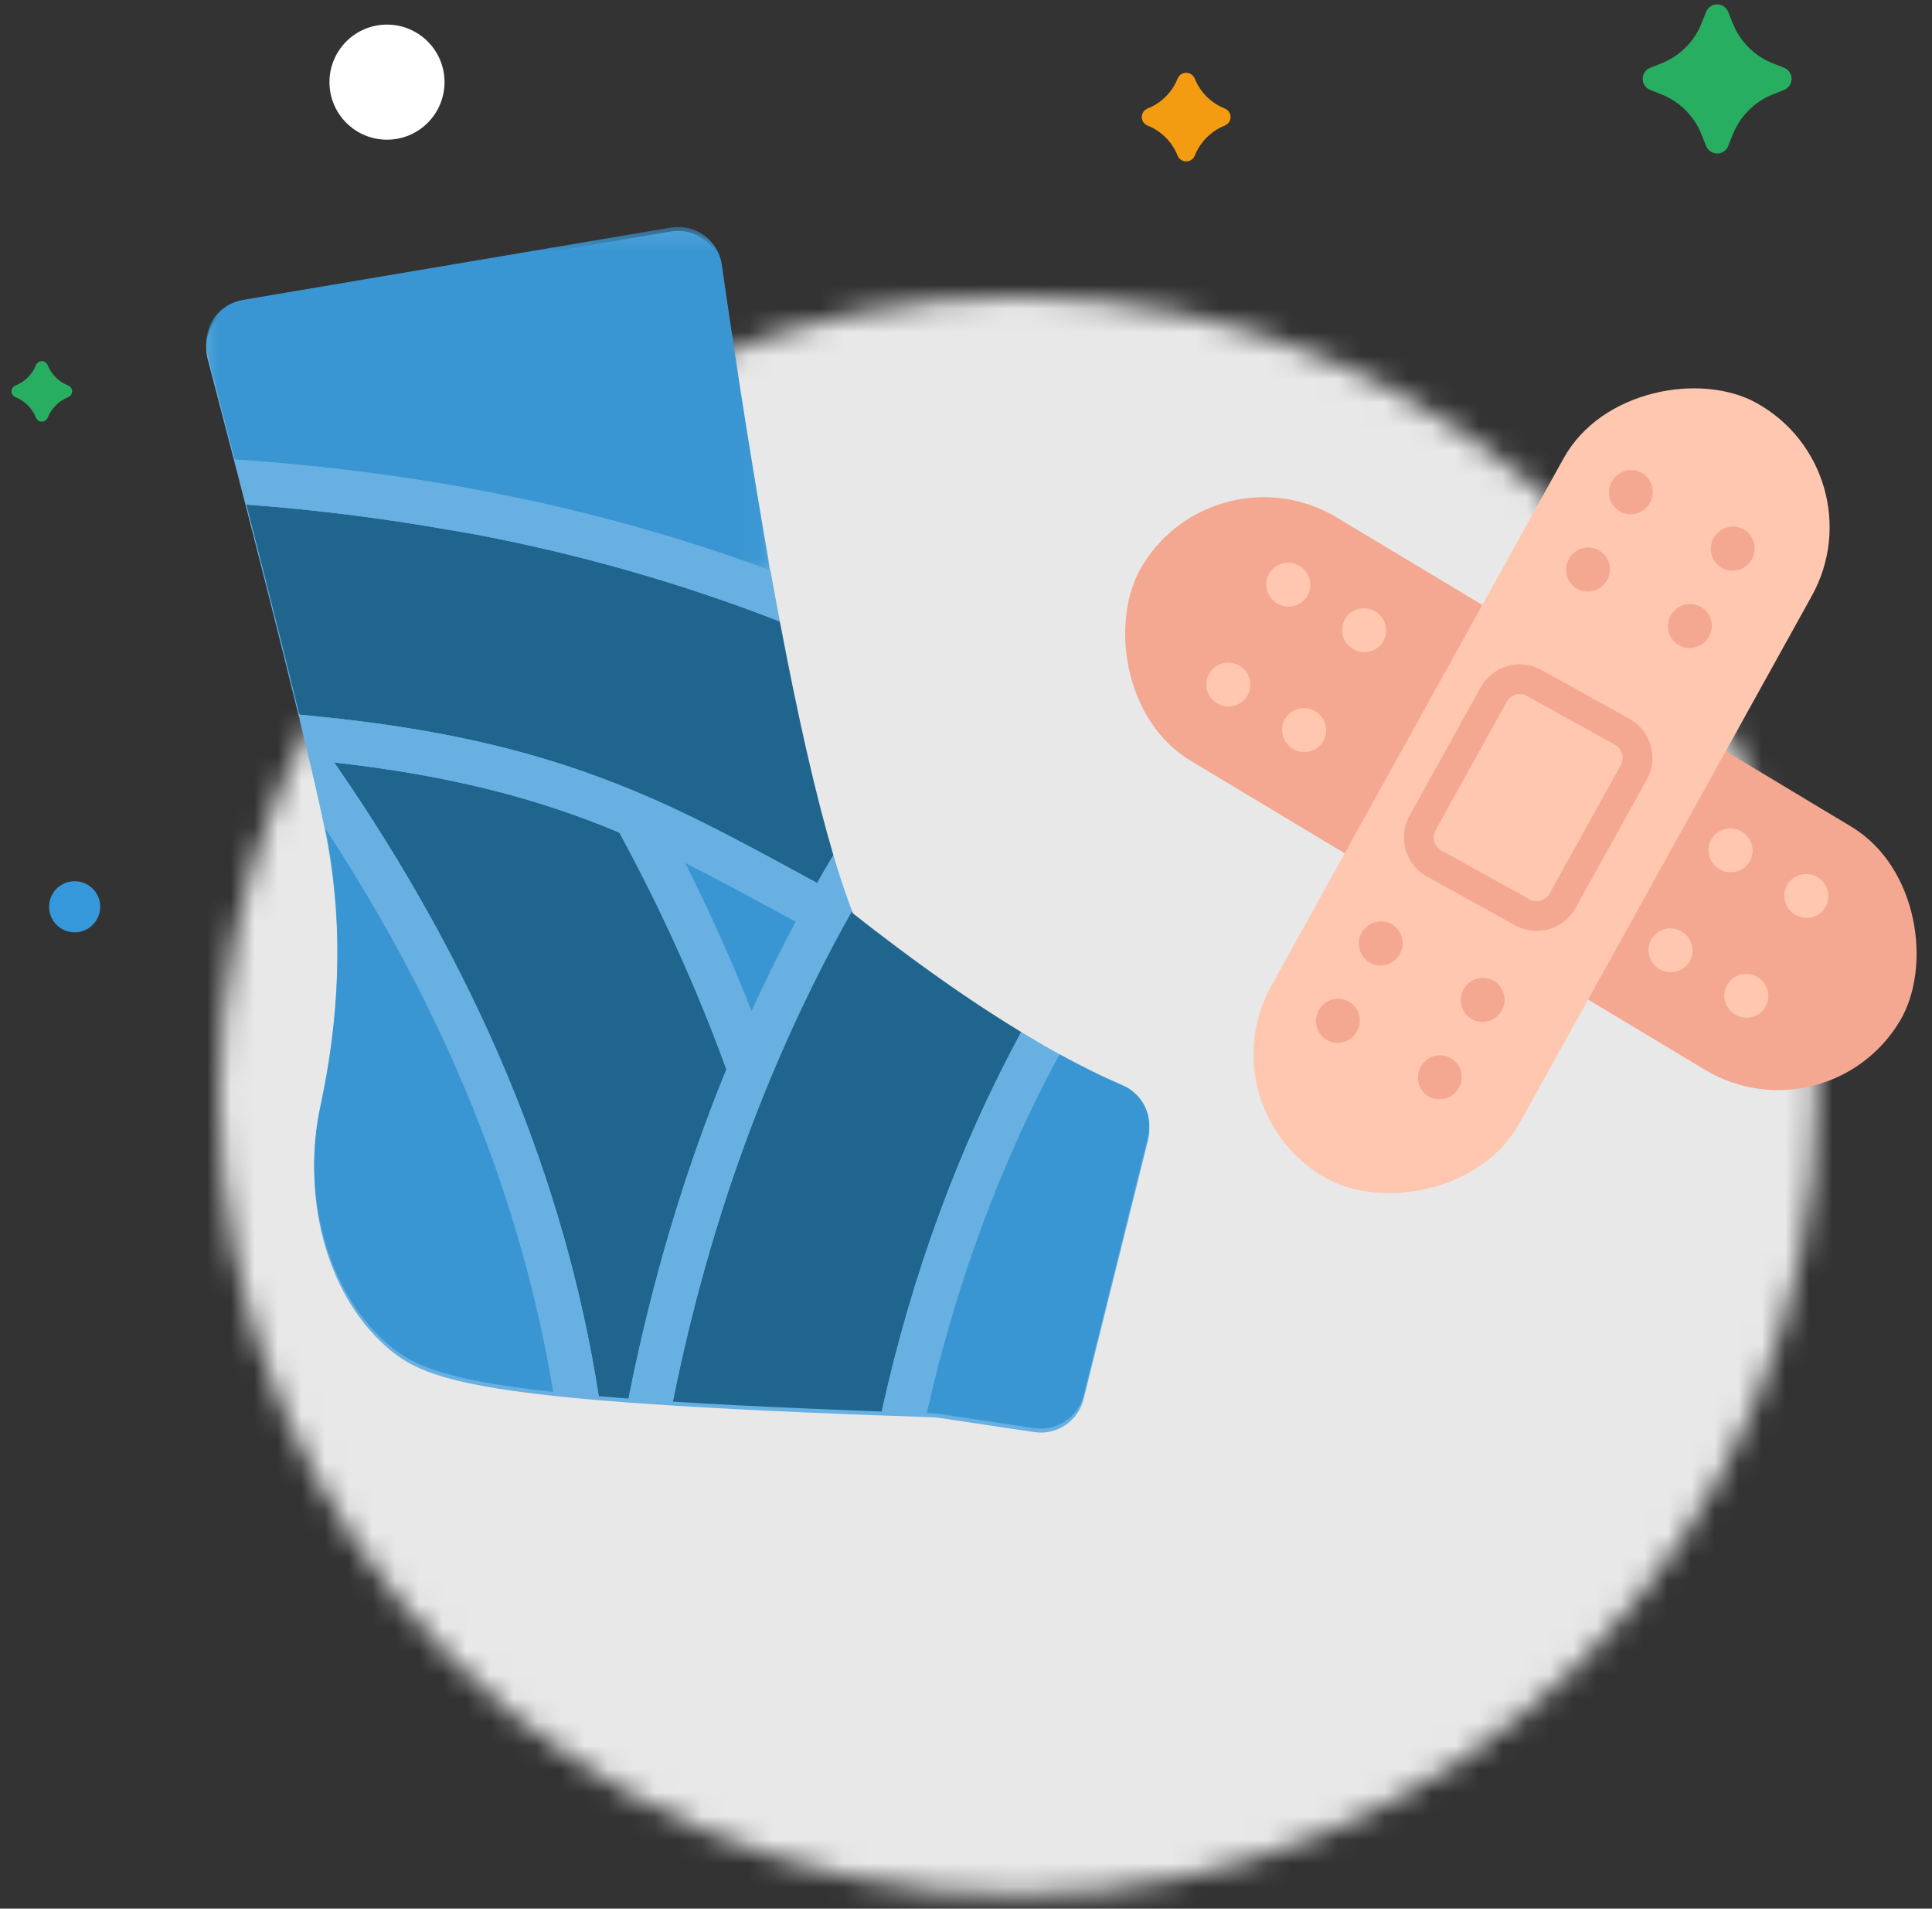
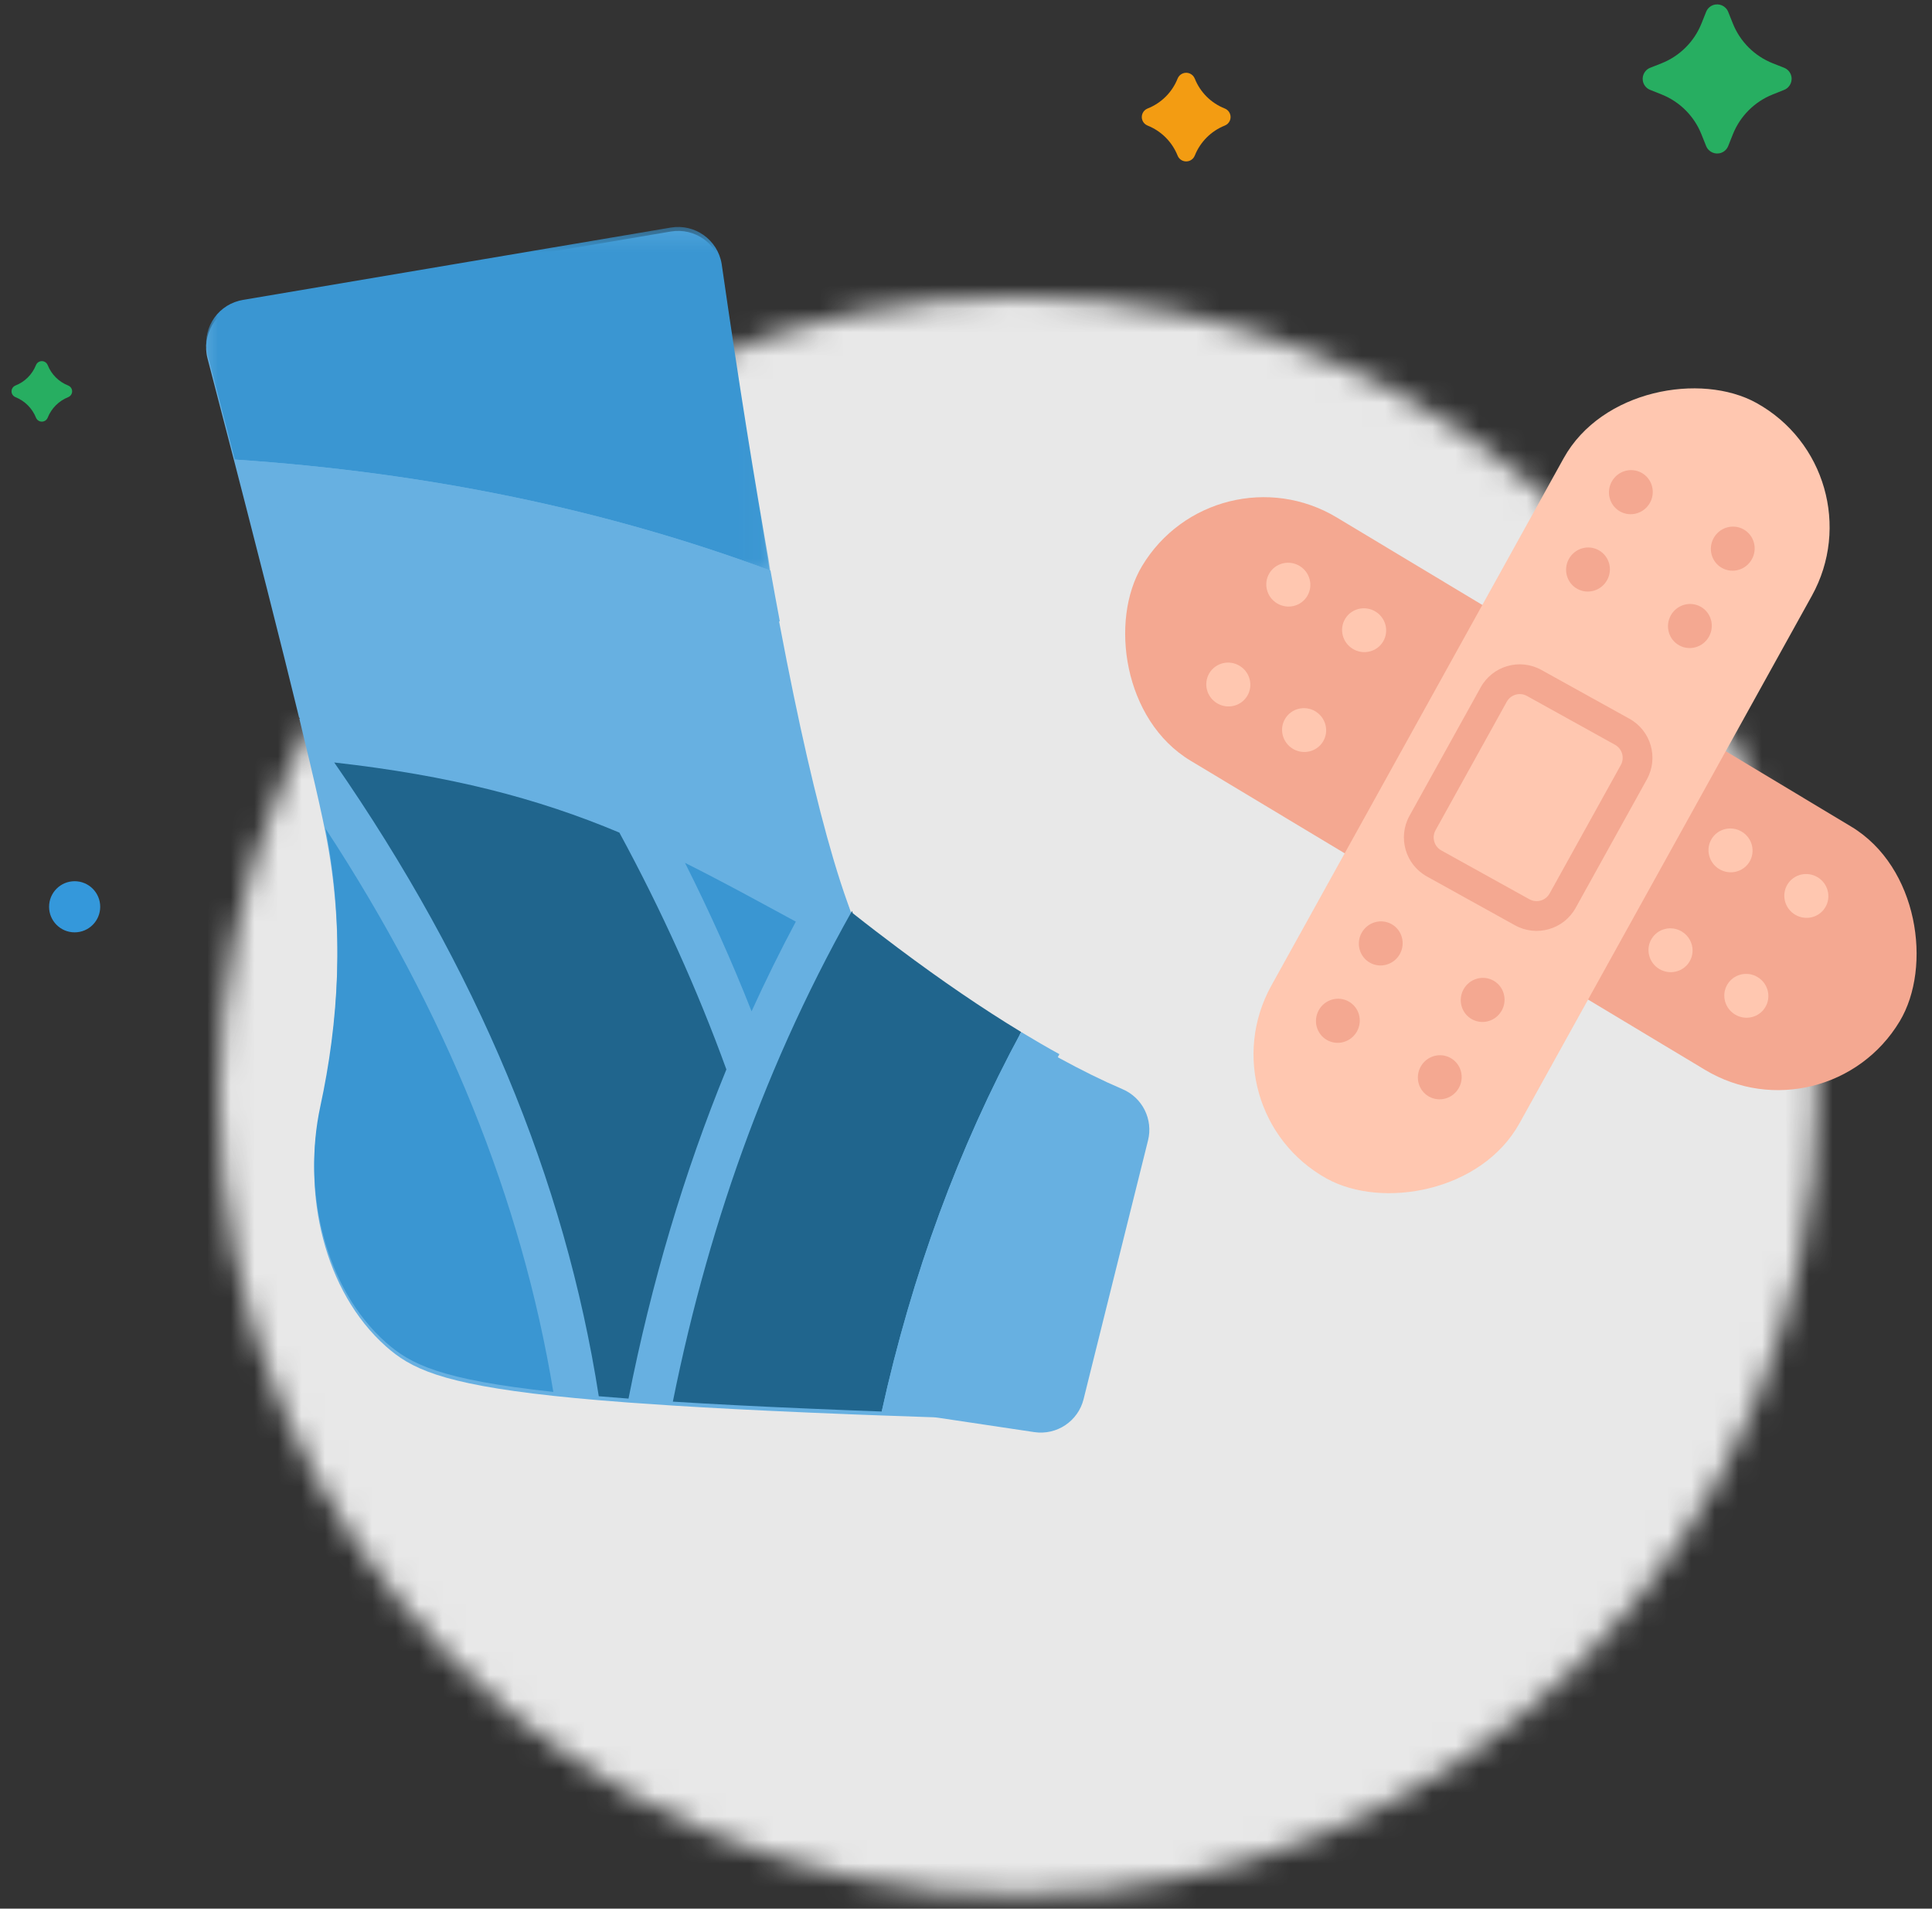
<svg xmlns="http://www.w3.org/2000/svg" xmlns:xlink="http://www.w3.org/1999/xlink" width="82px" height="81px" viewBox="0 0 82 81" version="1.1">
  <rect x="0" y="0" width="82" height="81" fill="#333333" stroke="none" />
  <title>92DA38B6-95CB-45D4-8C21-60625184F4B9</title>
  <desc>Created with sketchtool.</desc>
  <defs>
    <circle id="path-1" cx="33.912" cy="33.912" r="33.912" />
    <polygon id="path-3" points="0 0.434 23.954 0.434 23.954 15.015 0 15.015" />
  </defs>
  <g id="Lot4" stroke="none" stroke-width="1" fill="none" fill-rule="evenodd">
    <g id="Minisite-hp-catalog-product" transform="translate(-37, -4724)">
      <g id="03-CAT" transform="translate(35, 656)">
        <g id="MAT.-MED" transform="translate(0, 4065)">
          <g id="Subtitle">
            <g id="illustration/category/medical">
              <g id="Group-4" transform="translate(2.419, 2.688)">
                <g id="Group-3" transform="translate(8.866, 12.9)">
                  <mask id="mask-2" fill="white">
                    <use xlink:href="#path-1" />
                  </mask>
                  <g id="Oval" opacity="0.4" fill-rule="nonzero" />
                  <g id="color/LightOverlay40" mask="url(#mask-2)" fill="#E8E8E8" fill-rule="nonzero">
                    <g transform="translate(-1.075, -1.075)" id="Rectangle">
                      <rect x="0" y="0" width="69.875" height="69.875" />
                    </g>
                  </g>
                </g>
                <g id="decoration" fill-rule="nonzero">
                  <path d="M49.562,3.647 L49.561,3.65 C49.33,4.23 48.869,4.688 48.288,4.917 L48.288,4.917 C48.089,4.996 47.99,5.222 48.069,5.422 C48.108,5.521 48.187,5.6 48.286,5.64 L48.288,5.641 C48.869,5.873 49.33,6.334 49.562,6.916 L49.562,6.917 C49.643,7.118 49.871,7.215 50.072,7.135 C50.172,7.095 50.251,7.016 50.29,6.917 L50.291,6.916 C50.523,6.334 50.983,5.873 51.565,5.641 L51.567,5.64 C51.766,5.56 51.863,5.334 51.783,5.134 C51.743,5.035 51.664,4.956 51.565,4.917 L51.565,4.917 C50.984,4.688 50.523,4.23 50.292,3.65 L50.29,3.647 C50.21,3.446 49.982,3.348 49.781,3.428 C49.681,3.468 49.602,3.547 49.562,3.647 Z" id="Path-6" fill="#F39C12" />
                  <path d="M1.108,15.806 L1.107,15.808 C0.949,16.204 0.634,16.517 0.238,16.673 L0.238,16.673 C0.102,16.727 0.035,16.881 0.088,17.017 C0.115,17.085 0.169,17.139 0.237,17.166 L0.238,17.167 C0.635,17.326 0.949,17.64 1.108,18.037 L1.108,18.038 C1.163,18.175 1.319,18.242 1.456,18.187 C1.524,18.16 1.578,18.106 1.605,18.038 L1.605,18.037 C1.764,17.64 2.078,17.326 2.475,17.167 L2.476,17.166 C2.612,17.112 2.679,16.957 2.624,16.821 C2.597,16.754 2.543,16.7 2.475,16.673 L2.475,16.673 C2.078,16.517 1.764,16.204 1.606,15.808 L1.605,15.806 C1.55,15.669 1.394,15.602 1.257,15.657 C1.189,15.684 1.135,15.738 1.108,15.806 Z" id="Path-6" fill="#27AE61" />
-                   <circle id="Oval-7" fill="#FFFFFF" cx="16.006" cy="3.798" r="2.442" />
                  <circle id="Oval-7" fill="#3498DB" cx="2.749" cy="38.795" r="1.085" />
                  <path d="M71.994,0.816 L71.798,1.306 C71.489,2.081 70.873,2.694 70.097,3 L69.621,3.188 C69.361,3.29 69.234,3.583 69.336,3.842 C69.387,3.972 69.489,4.074 69.618,4.126 L70.108,4.322 C70.878,4.63 71.487,5.24 71.794,6.01 L71.994,6.509 C72.097,6.768 72.391,6.894 72.65,6.791 C72.778,6.74 72.88,6.638 72.931,6.509 L73.13,6.01 C73.438,5.24 74.047,4.63 74.817,4.322 L75.307,4.126 C75.565,4.022 75.691,3.728 75.587,3.469 C75.536,3.341 75.433,3.239 75.304,3.188 L74.828,3 C74.052,2.694 73.436,2.081 73.127,1.306 L72.931,0.816 C72.828,0.557 72.534,0.431 72.275,0.534 C72.147,0.585 72.045,0.687 71.994,0.816 Z" id="Path-6" fill="#27AE61" />
                </g>
                <g id="Group" transform="translate(48.641, 39.775)" />
                <g id="anlke-strap2" transform="translate(8.329, 9.406)">
                  <path d="M38.896,37.13 C38.046,36.766 37.15,36.323 36.216,35.812 C35.69,35.524 35.147,35.207 34.595,34.873 C32.971,33.888 31.233,32.704 29.377,31.314 C28.746,30.841 28.106,30.353 27.449,29.834 C27.437,29.803 27.424,29.766 27.413,29.735 C27.353,29.581 27.294,29.414 27.235,29.249 C27.033,28.688 26.829,28.058 26.623,27.363 C25.895,24.902 25.137,21.601 24.352,17.453 C24.22,16.755 24.087,16.031 23.954,15.286 C23.285,11.555 22.596,7.239 21.887,2.312 C21.885,2.296 21.883,2.281 21.88,2.266 C21.708,1.246 20.742,0.56 19.721,0.732 L1.561,3.802 C1.507,3.812 1.453,3.823 1.4,3.837 C0.399,4.098 -0.2,5.121 0.061,6.122 C0.473,7.697 0.857,9.175 1.219,10.576 C1.389,11.233 1.553,11.87 1.712,12.488 C2.331,14.896 2.87,17.016 3.326,18.846 C3.501,19.548 3.664,20.209 3.815,20.826 C3.859,21.003 3.902,21.179 3.944,21.35 C3.958,21.368 3.971,21.387 3.986,21.407 C3.976,21.406 3.967,21.404 3.957,21.404 C4.128,22.106 4.281,22.746 4.418,23.328 C4.71,24.566 4.926,25.537 5.064,26.231 C5.068,26.249 5.072,26.27 5.076,26.288 C5.904,30.481 5.609,34.505 4.846,38.035 C4.083,41.564 5.005,45.714 7.633,48.046 C8.668,48.965 9.936,49.626 14.737,50.145 C15.324,50.209 15.967,50.269 16.666,50.329 C17.066,50.363 17.488,50.396 17.927,50.429 C18.517,50.472 19.144,50.515 19.81,50.557 C21.475,50.662 23.386,50.761 25.587,50.855 C26.198,50.881 26.825,50.907 27.482,50.933 C27.868,50.947 28.271,50.962 28.674,50.977 C29.292,51 29.926,51.022 30.583,51.044 C30.676,51.048 30.762,51.05 30.856,51.053 C30.927,51.056 30.998,51.063 31.068,51.073 L35.149,51.683 C36.104,51.826 37.01,51.22 37.243,50.284 L39.978,39.304 C40.2,38.412 39.742,37.491 38.896,37.13" id="Fill-1" fill="#67B0E1" />
                  <path d="M22.082,36.292 C20.851,32.904 19.337,29.553 17.54,26.241 C14.05,24.774 10.341,23.818 5.438,23.265 C11.493,32.002 15.23,40.953 16.666,50.161 C17.066,50.195 17.487,50.228 17.928,50.261 C18.899,45.347 20.282,40.687 22.082,36.292" id="Fill-3" fill="#20658D" />
                  <path d="M5.064,26.063 C5.068,26.081 5.073,26.102 5.075,26.119 C5.904,30.312 5.61,34.337 4.846,37.866 C4.084,41.396 5.005,45.546 7.632,47.878 C8.668,48.797 9.936,49.458 14.737,49.977 C13.392,41.823 10.176,33.867 5.064,26.063" id="Fill-5" fill="#3A96D2" />
                  <g id="Group-9" transform="translate(0, 0.104)">
                    <mask id="mask-4" fill="white">
                      <use xlink:href="#path-3" />
                    </mask>
                    <g id="Clip-8" />
                    <path d="M21.887,2.04 C21.885,2.025 21.882,2.009 21.88,1.994 C21.708,0.975 20.741,0.288 19.722,0.46 L1.561,3.53 C1.507,3.54 1.453,3.551 1.4,3.565 C0.399,3.826 -0.2,4.849 0.062,5.85 C0.472,7.425 0.857,8.903 1.219,10.305 C9.404,10.853 16.988,12.426 23.954,15.015 C23.285,11.283 22.596,6.967 21.887,2.04" id="Fill-7" fill="#3A96D2" mask="url(#mask-4)" />
                  </g>
-                   <path d="M38.896,36.962 C38.046,36.598 37.15,36.155 36.216,35.644 C33.706,40.288 31.83,45.362 30.583,50.876 C30.676,50.88 30.762,50.882 30.856,50.886 C30.927,50.888 30.998,50.895 31.068,50.905 L35.149,51.515 C36.104,51.658 37.01,51.052 37.243,50.116 L39.978,39.136 C40.2,38.244 39.742,37.323 38.896,36.962" id="Fill-10" fill="#3A96D2" />
                  <path d="M20.325,27.524 C21.375,29.609 22.317,31.71 23.151,33.825 C23.739,32.532 24.366,31.264 25.029,30.019 C24.02,29.473 23.061,28.952 23.138,28.994 C22.049,28.408 21.149,27.936 20.325,27.524" id="Fill-12" fill="#3A96D2" />
-                   <path d="M24.352,17.285 C20.303,15.704 16.038,14.471 11.548,13.609 C11.131,13.528 10.705,13.463 10.284,13.389 C7.506,12.902 4.654,12.537 1.712,12.321 C2.331,14.728 2.869,16.848 3.326,18.678 C3.501,19.38 3.664,20.041 3.815,20.658 C3.859,20.835 3.902,21.011 3.943,21.181 C3.958,21.2 3.971,21.219 3.985,21.238 C8.856,21.681 12.644,22.462 16.088,23.673 C17.036,24.007 17.958,24.372 18.87,24.772 C18.918,24.793 18.966,24.813 19.014,24.834 C20.51,25.497 21.939,26.22 24.027,27.346 C23.952,27.306 24.921,27.831 25.934,28.379 C26.159,27.981 26.389,27.587 26.623,27.194 C25.894,24.734 25.138,21.433 24.352,17.285" id="Fill-14" fill="#20658D" />
-                   <path d="M3.943,21.181 C3.948,21.199 3.953,21.218 3.957,21.236 C3.967,21.237 3.976,21.237 3.985,21.238 C3.971,21.219 3.957,21.2 3.943,21.181" id="Fill-16" fill="#67B0E1" />
                  <path d="M29.377,31.146 C28.746,30.673 28.106,30.185 27.449,29.665 C27.437,29.635 27.424,29.598 27.413,29.566 C27.163,30.01 26.918,30.458 26.678,30.908 C25.739,32.67 24.877,34.481 24.091,36.343 C23.717,37.232 23.358,38.132 23.018,39.043 C21.674,42.65 20.605,46.433 19.81,50.39 C21.475,50.494 23.386,50.593 25.587,50.686 C26.198,50.713 26.825,50.739 27.482,50.764 C27.868,50.779 28.271,50.795 28.674,50.809 C29.962,44.975 31.938,39.612 34.595,34.704 C32.971,33.72 31.233,32.536 29.377,31.146" id="Fill-18" fill="#20658D" />
                  <path d="M23.954,15.118 C16.988,12.53 9.405,10.956 1.219,10.408 C1.389,11.065 1.553,11.702 1.712,12.321 C4.654,12.537 7.506,12.902 10.284,13.389 C10.705,13.463 11.131,13.528 11.548,13.608 C16.038,14.471 20.303,15.704 24.352,17.284 C24.22,16.587 24.087,15.863 23.954,15.118" id="Fill-20" fill="#67B0E1" />
                  <path d="M36.216,35.644 C35.689,35.356 35.148,35.039 34.595,34.705 C31.938,39.612 29.962,44.975 28.674,50.809 C29.292,50.832 29.926,50.854 30.583,50.876 C31.83,45.362 33.705,40.288 36.216,35.644" id="Fill-22" fill="#67B0E1" />
-                   <path d="M23.151,33.825 C22.317,31.71 21.375,29.609 20.325,27.524 C21.149,27.936 22.049,28.408 23.139,28.995 C23.06,28.952 24.02,29.473 25.029,30.019 C24.366,31.264 23.739,32.533 23.151,33.825 M27.235,29.081 C27.033,28.52 26.829,27.89 26.623,27.195 C26.389,27.587 26.16,27.982 25.934,28.379 C24.921,27.832 23.952,27.305 24.027,27.346 C21.939,26.221 20.51,25.497 19.015,24.833 C18.967,24.812 18.918,24.793 18.87,24.772 C17.958,24.372 17.036,24.006 16.087,23.673 C12.644,22.461 8.855,21.68 3.986,21.239 C3.976,21.238 3.967,21.236 3.957,21.236 C4.128,21.938 4.281,22.578 4.418,23.16 C4.71,24.398 4.926,25.369 5.064,26.063 C10.176,33.867 13.392,41.823 14.737,49.977 C15.324,50.041 15.967,50.101 16.666,50.161 C15.23,40.953 11.493,32.002 5.438,23.265 C10.341,23.818 14.049,24.774 17.54,26.241 C19.337,29.553 20.851,32.904 22.082,36.292 C20.283,40.688 18.899,45.347 17.927,50.261 C18.517,50.304 19.144,50.347 19.81,50.389 C20.605,46.433 21.674,42.65 23.018,39.043 C23.358,38.132 23.717,37.232 24.091,36.343 C24.877,34.482 25.739,32.67 26.678,30.907 C26.918,30.457 27.163,30.01 27.413,29.567 C27.353,29.413 27.294,29.246 27.235,29.081" id="Fill-24" fill="#67B0E1" />
                </g>
                <g id="Group-2" transform="translate(64.67, 34.354) rotate(-15) translate(-64.67, -34.354) translate(46.395, 16.079)">
                  <g id="strap" transform="translate(17.82, 17.826) rotate(46) translate(-17.82, -17.826) translate(-0.993, 11.645)">
                    <rect id="Rectangle" fill="#F4A891" x="0.048" y="0.112" width="37.515" height="12.044" rx="6.022" />
                    <path d="M31.426,4.542 C30.908,4.542 30.488,4.127 30.488,3.615 C30.488,3.103 30.908,2.688 31.426,2.688 C31.944,2.688 32.365,3.103 32.365,3.615 C32.365,4.127 31.944,4.542 31.426,4.542 Z M5.776,4.542 C5.258,4.542 4.838,4.127 4.838,3.615 C4.838,3.103 5.258,2.688 5.776,2.688 C6.294,2.688 6.714,3.103 6.714,3.615 C6.714,4.127 6.294,4.542 5.776,4.542 Z M9.53,4.542 C9.011,4.542 8.591,4.127 8.591,3.615 C8.591,3.103 9.011,2.688 9.53,2.688 C10.048,2.688 10.468,3.103 10.468,3.615 C10.468,4.127 10.048,4.542 9.53,4.542 Z M5.776,9.487 C5.258,9.487 4.838,9.072 4.838,8.56 C4.838,8.048 5.258,7.632 5.776,7.632 C6.294,7.632 6.714,8.048 6.714,8.56 C6.714,9.072 6.294,9.487 5.776,9.487 Z M9.53,9.487 C9.011,9.487 8.591,9.072 8.591,8.56 C8.591,8.048 9.011,7.632 9.53,7.632 C10.048,7.632 10.468,8.048 10.468,8.56 C10.468,9.072 10.048,9.487 9.53,9.487 Z M27.672,4.542 C27.154,4.542 26.734,4.127 26.734,3.615 C26.734,3.103 27.154,2.688 27.672,2.688 C28.191,2.688 28.611,3.103 28.611,3.615 C28.611,4.127 28.191,4.542 27.672,4.542 Z M27.672,9.487 C27.154,9.487 26.734,9.072 26.734,8.56 C26.734,8.048 27.154,7.632 27.672,7.632 C28.191,7.632 28.611,8.048 28.611,8.56 C28.611,9.072 28.191,9.487 27.672,9.487 Z M31.426,9.487 C30.908,9.487 30.488,9.072 30.488,8.56 C30.488,8.048 30.908,7.632 31.426,7.632 C31.944,7.632 32.365,8.048 32.365,8.56 C32.365,9.072 31.944,9.487 31.426,9.487 Z" id="Oval-2" fill="#FFC7B0" fill-rule="nonzero" />
                  </g>
                  <g id="strap" transform="translate(18.544, 18.02) rotate(-226) translate(-18.544, -18.02) translate(-0.537, 11.839)">
                    <rect id="Rectangle" fill="#FFC7B0" x="0.048" y="0.112" width="37.633" height="12.044" rx="6.022" />
                    <path d="M31.594,4.945 C31.075,4.945 30.655,4.53 30.655,4.018 C30.655,3.506 31.075,3.091 31.594,3.091 C32.112,3.091 32.532,3.506 32.532,4.018 C32.532,4.53 32.112,4.945 31.594,4.945 Z M5.943,4.945 C5.425,4.945 5.005,4.53 5.005,4.018 C5.005,3.506 5.425,3.091 5.943,3.091 C6.462,3.091 6.882,3.506 6.882,4.018 C6.882,4.53 6.462,4.945 5.943,4.945 Z M9.697,4.945 C9.179,4.945 8.759,4.53 8.759,4.018 C8.759,3.506 9.179,3.091 9.697,3.091 C10.215,3.091 10.635,3.506 10.635,4.018 C10.635,4.53 10.215,4.945 9.697,4.945 Z M5.943,9.89 C5.425,9.89 5.005,9.475 5.005,8.963 C5.005,8.451 5.425,8.036 5.943,8.036 C6.462,8.036 6.882,8.451 6.882,8.963 C6.882,9.475 6.462,9.89 5.943,9.89 Z M9.697,9.89 C9.179,9.89 8.759,9.475 8.759,8.963 C8.759,8.451 9.179,8.036 9.697,8.036 C10.215,8.036 10.635,8.451 10.635,8.963 C10.635,9.475 10.215,9.89 9.697,9.89 Z M27.84,4.945 C27.322,4.945 26.901,4.53 26.901,4.018 C26.901,3.506 27.322,3.091 27.84,3.091 C28.358,3.091 28.778,3.506 28.778,4.018 C28.778,4.53 28.358,4.945 27.84,4.945 Z M27.84,9.89 C27.322,9.89 26.901,9.475 26.901,8.963 C26.901,8.451 27.322,8.036 27.84,8.036 C28.358,8.036 28.778,8.451 28.778,8.963 C28.778,9.475 28.358,9.89 27.84,9.89 Z M31.594,9.89 C31.075,9.89 30.655,9.475 30.655,8.963 C30.655,8.451 31.075,8.036 31.594,8.036 C32.112,8.036 32.532,8.451 32.532,8.963 C32.532,9.475 32.112,9.89 31.594,9.89 Z" id="Oval-2" fill="#F4A891" fill-rule="nonzero" />
                    <path d="M16.278,3.722 C15.929,3.722 15.646,4.005 15.646,4.354 L15.646,8.627 C15.646,8.976 15.929,9.258 16.278,9.258 L22.51,9.258 C22.859,9.258 23.142,8.976 23.142,8.627 L23.142,4.354 C23.142,4.005 22.859,3.722 22.51,3.722 L16.278,3.722 Z M16.278,2.459 L22.51,2.459 C23.557,2.459 24.405,3.307 24.405,4.354 L24.405,8.627 C24.405,9.673 23.557,10.522 22.51,10.522 L16.278,10.522 C15.231,10.522 14.383,9.673 14.383,8.627 L14.383,4.354 C14.383,3.307 15.231,2.459 16.278,2.459 Z" id="Rectangle" fill="#F4A891" fill-rule="nonzero" />
                  </g>
                </g>
              </g>
            </g>
          </g>
        </g>
      </g>
    </g>
  </g>
</svg>